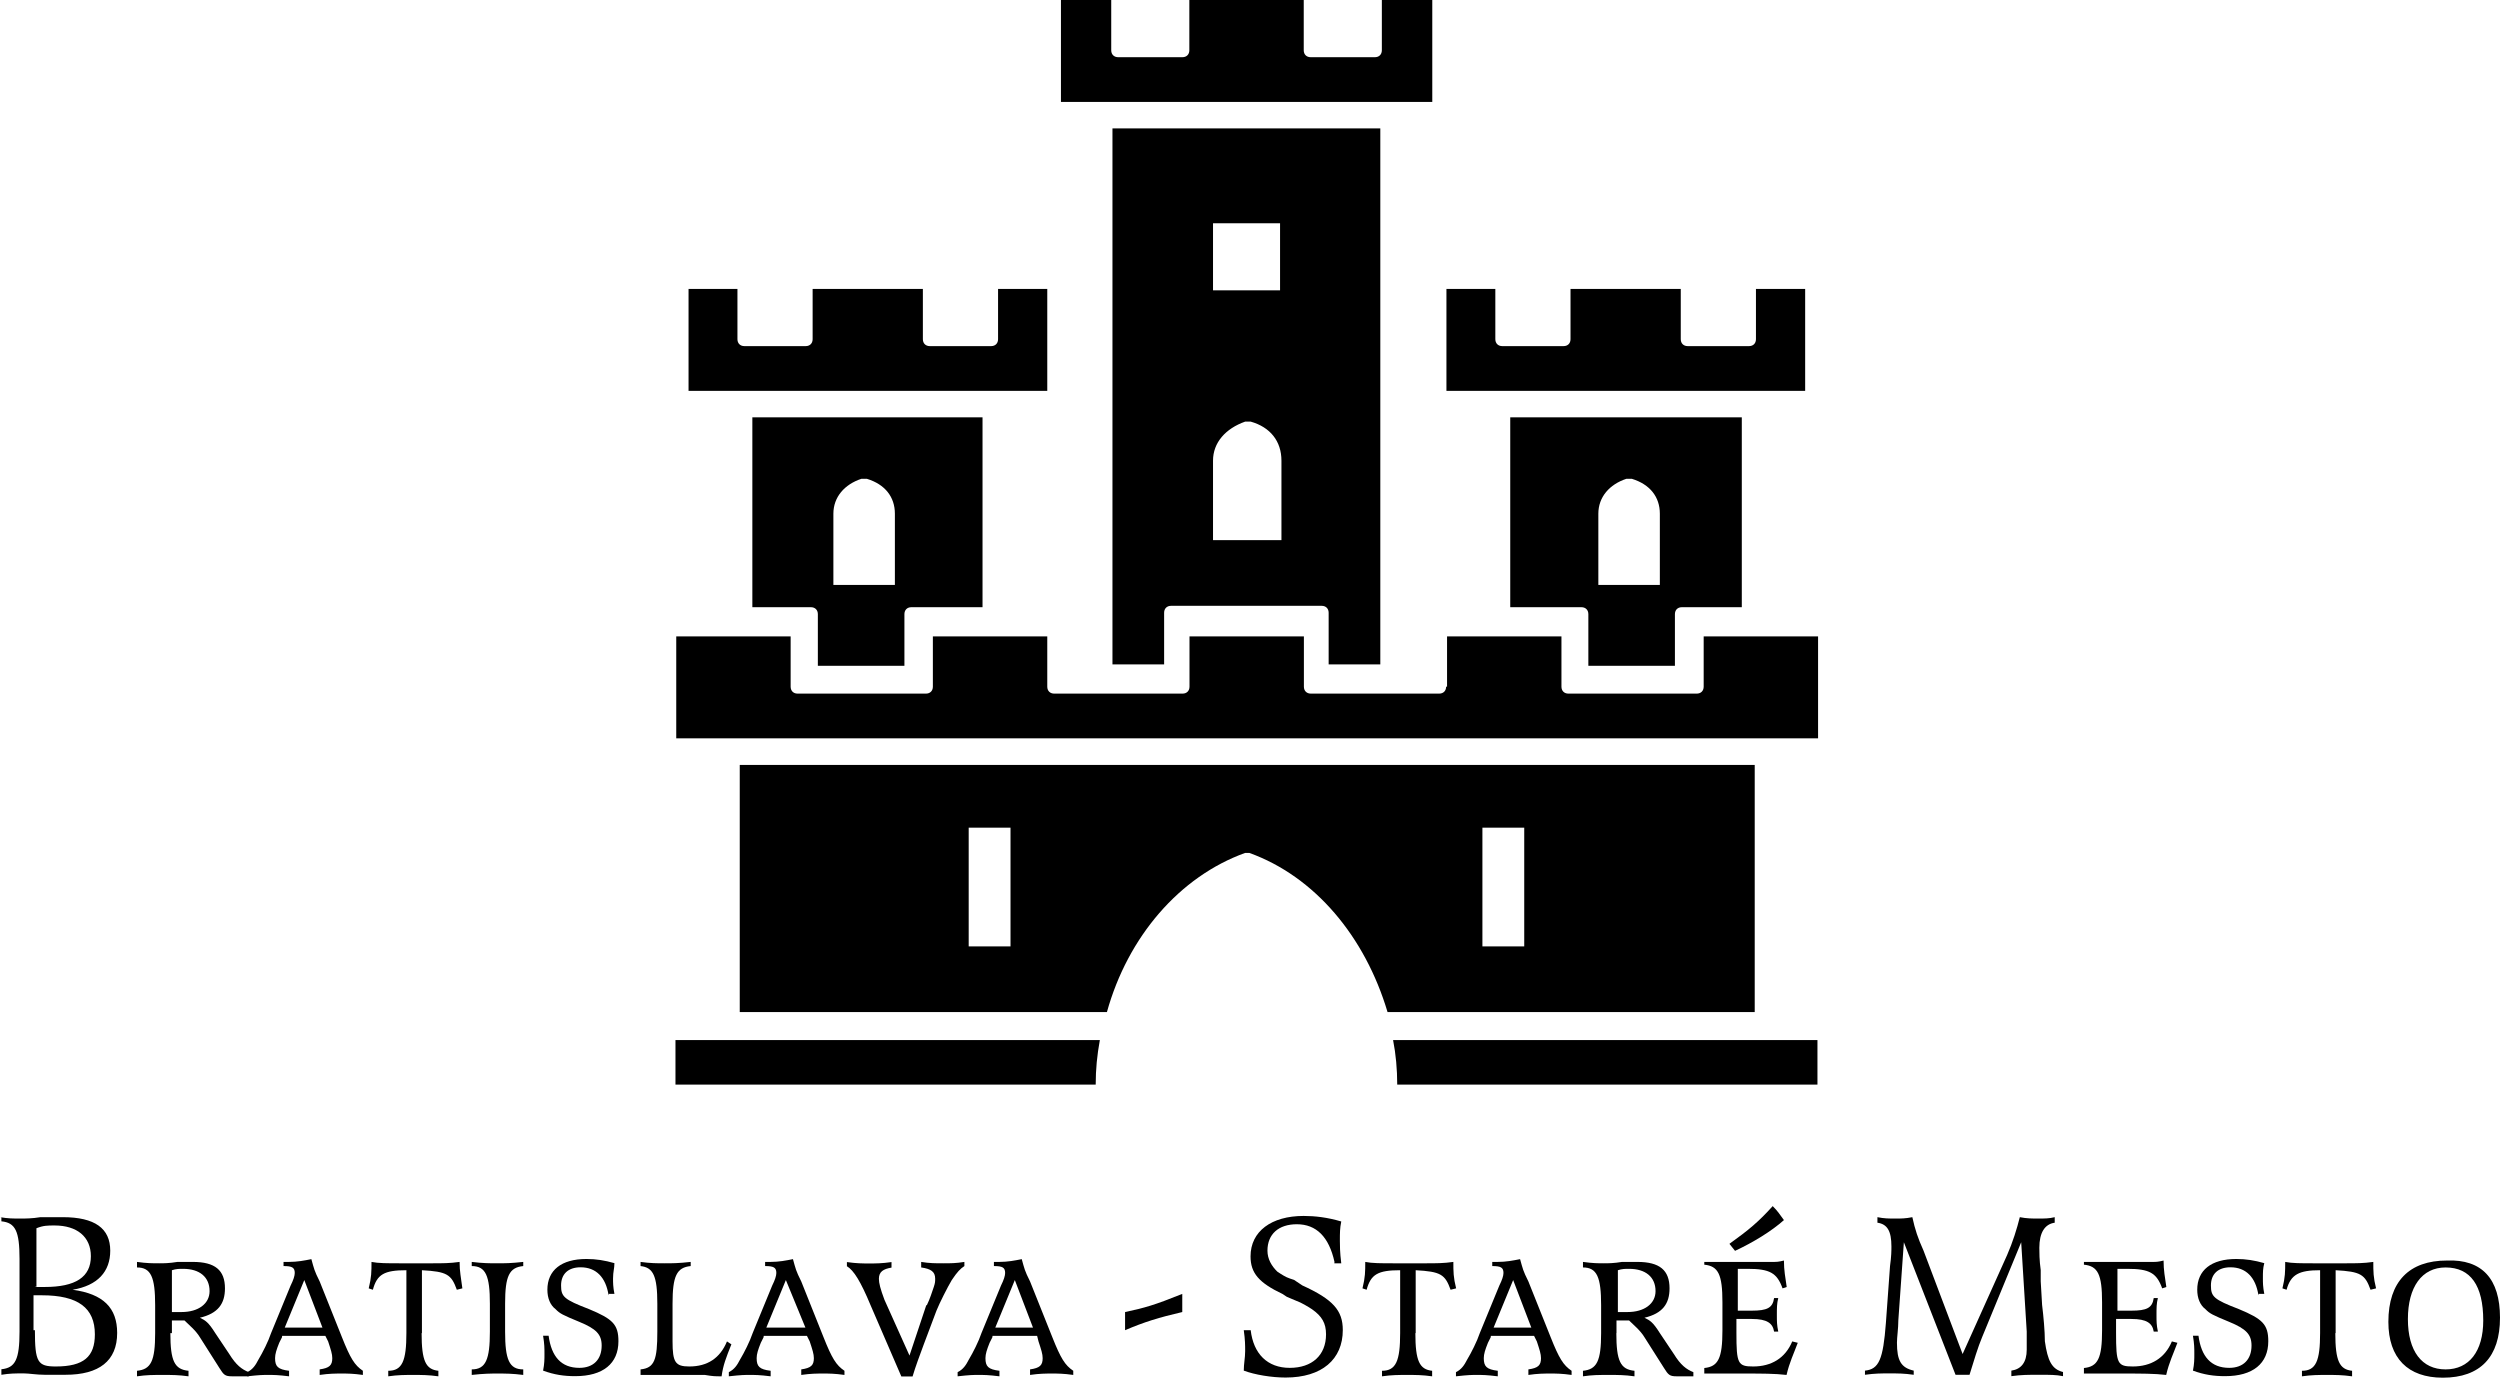
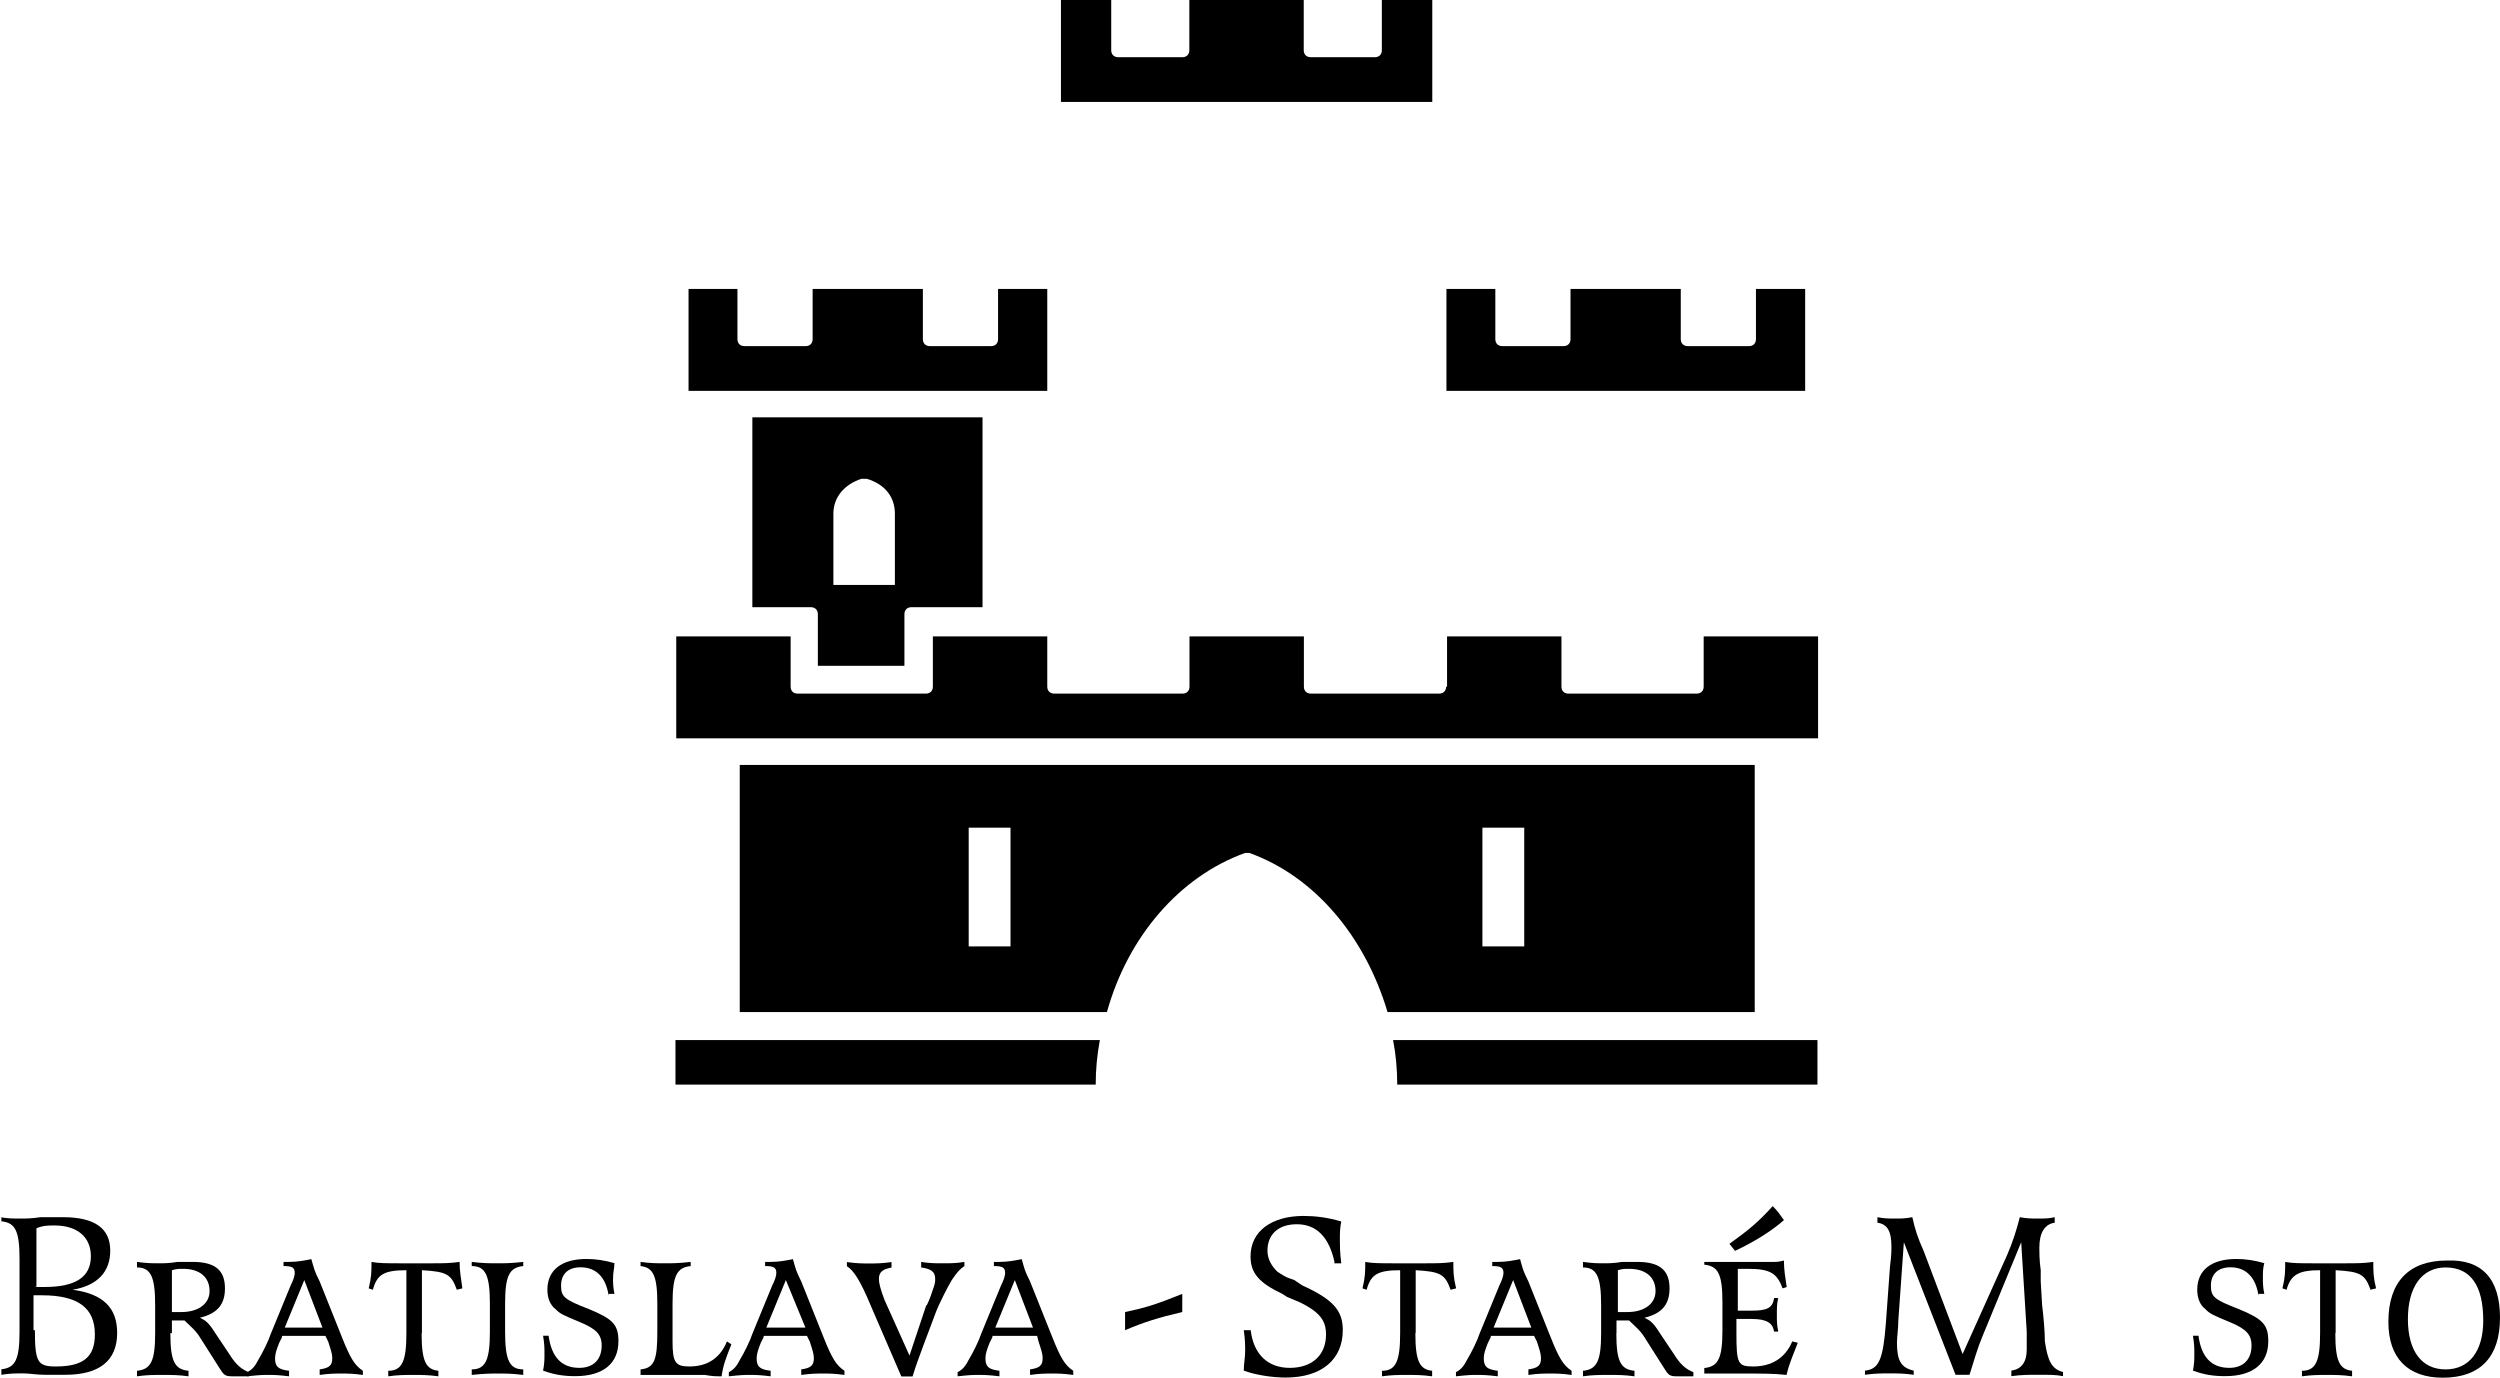
<svg xmlns="http://www.w3.org/2000/svg" id="a" viewBox="0 0 162.59 89.6">
  <path d="M0,79.16c.54.09.82.09,1.36.09.27,0,.73,0,1.27-.09h1.45c2.09,0,3.09.73,3.09,2.18,0,1.36-.82,2.27-2.45,2.54,2,.27,2.9,1.18,2.9,2.81,0,1.82-1.18,2.72-3.36,2.72h-1.36c-.54,0-1-.09-1.36-.09-.54,0-.91,0-1.45.09v-.36c.91-.09,1.18-.64,1.18-2.45v-4.72c0-1.82-.27-2.36-1.18-2.45v-.27M2.27,83.7h.64c2,0,3-.64,3-2,0-1.27-.91-2-2.36-2-.45,0-.73,0-1.18.18v3.81h-.09ZM2.27,86.51c0,2.09.18,2.36,1.36,2.36,1.82,0,2.54-.64,2.54-2.09,0-1.72-1.09-2.54-3.45-2.54h-.54v2.27h.09Z" />
  <path d="M11.08,86.7c0,1.82.27,2.36,1.18,2.45v.36c-.64-.09-1.09-.09-1.63-.09-.73,0-1.09,0-1.72.09v-.36c.91-.09,1.18-.64,1.18-2.45v-1.82c0-1.82-.27-2.45-1.18-2.45v-.36c.64.09,1,.09,1.45.09.27,0,.64,0,1.18-.09h1c1.45,0,2.09.54,2.09,1.72,0,1-.45,1.63-1.63,1.91.36.18.54.27,1,1l.91,1.36c.45.73.82,1,1.27,1.18v.27h-1.09c-.45,0-.54-.09-.82-.54l-1.27-2c-.27-.45-.73-.82-1-1.09h-.82v.82M11.08,85.33h.73c1.09,0,1.82-.54,1.82-1.36,0-.91-.64-1.45-1.72-1.45-.27,0-.45,0-.73.09v2.72h-.09Z" />
  <path d="M18.34,86.97l-.18.36c-.18.45-.27.73-.27,1,0,.54.18.73.91.82v.36c-.73-.09-1-.09-1.36-.09s-.54,0-1.36.09v-.27c.36-.18.54-.45.73-.82.27-.45.64-1.18.82-1.72l1.27-3.09c.18-.36.27-.64.27-.82,0-.36-.18-.45-.73-.45v-.27h.36c.54,0,1-.09,1.45-.18.18.64.18.73.54,1.45l1.45,3.63c.54,1.36.82,1.82,1.36,2.18v.27c-.64-.09-1-.09-1.36-.09-.45,0-.82,0-1.45.09v-.36c.64-.09.82-.27.82-.73,0-.27-.09-.54-.27-1.09l-.18-.36h-2.81M19.79,83.25l-1.27,3.09h2.45l-1.18-3.09Z" />
  <path d="M27.42,86.7c0,1.82.27,2.36,1.09,2.45v.36c-.64-.09-1.09-.09-1.63-.09s-1,0-1.63.09v-.36c.91,0,1.18-.64,1.18-2.45v-4.09c-1.45,0-1.91.27-2.18,1.27l-.27-.09c.18-.73.18-1.09.18-1.72.45.09,1,.09,1.91.09h2c.73,0,1.18,0,1.82-.09,0,.64.09,1,.18,1.72l-.36.09c-.36-1-.64-1.18-2.27-1.27v4.09" />
  <path d="M31.86,84.79c0-1.82-.27-2.45-1.18-2.45v-.27c.73.09,1.18.09,1.63.09.54,0,.91,0,1.72-.09v.27c-.91.09-1.18.64-1.18,2.45v1.82c0,1.82.27,2.45,1.18,2.45v.36c-.73-.09-1.09-.09-1.72-.09-.36,0-.82,0-1.63.09v-.36c.91,0,1.18-.64,1.18-2.45v-1.82" />
  <path d="M39.58,84.24c-.18-1.18-.82-1.82-1.82-1.82-.82,0-1.27.45-1.27,1.18s.18.91,1.82,1.54c1.54.64,1.91,1,1.91,2.09,0,1.45-1,2.27-2.81,2.27-.73,0-1.36-.09-2.09-.36.09-.45.09-.73.09-1.09s0-.64-.09-1.18h.36c.18,1.36.82,2.09,2,2.09.91,0,1.45-.54,1.45-1.45,0-.73-.36-1.09-1.45-1.54-1.09-.45-1.27-.54-1.54-.82-.36-.27-.54-.73-.54-1.27,0-1.27.91-2,2.54-2,.64,0,1.18.09,1.82.27,0,.36-.09.54-.09,1,0,.27,0,.54.09,1h-.36" />
  <path d="M47.57,87.42c-.36.91-.54,1.36-.64,2.09-.45,0-.54,0-1.09-.09h-4.18v-.36c.91-.09,1.09-.64,1.09-2.45v-1.82c0-1.82-.27-2.36-1.09-2.45v-.27c.64.09,1.09.09,1.54.09.54,0,.91,0,1.72-.09v.27c-.91.09-1.18.64-1.18,2.45v2.45c0,1.36.18,1.63,1.09,1.63,1.18,0,2-.54,2.45-1.63l.27.18" />
  <path d="M49.66,86.97l-.18.36c-.18.45-.27.73-.27,1,0,.54.18.73.91.82v.36c-.73-.09-1-.09-1.36-.09s-.54,0-1.36.09v-.27c.36-.18.54-.45.73-.82.27-.45.64-1.18.82-1.72l1.27-3.09c.18-.36.27-.64.27-.82,0-.36-.18-.45-.73-.45v-.27h.36c.54,0,1-.09,1.45-.18.18.64.18.73.54,1.45l1.45,3.63c.54,1.36.82,1.82,1.36,2.18v.27c-.64-.09-1-.09-1.36-.09-.45,0-.82,0-1.45.09v-.36c.64-.09.82-.27.82-.73,0-.27-.09-.54-.27-1.09l-.18-.36h-2.81M51.11,83.25l-1.27,3.09h2.54l-1.27-3.09Z" />
  <path d="M60.28,84.88c.18-.36.36-.91.45-1.18s.09-.36.09-.54c0-.45-.27-.64-.91-.73v-.36c.54.09.91.09,1.45.09.45,0,.82,0,1.36-.09v.27c-.27.18-.45.36-.82.91-.27.45-.82,1.54-1,2l-.82,2.18c-.27.73-.54,1.45-.73,2.09h-.73l-2-4.63c-.64-1.54-1.09-2.27-1.54-2.54v-.27c.64.09,1,.09,1.45.09s.82,0,1.45-.09v.36c-.54.09-.82.27-.82.73,0,.27.09.64.36,1.36l1.63,3.63,1.09-3.27" />
  <path d="M64.54,86.97l-.18.36c-.18.45-.27.73-.27,1,0,.54.18.73.91.82v.36c-.73-.09-1-.09-1.36-.09s-.54,0-1.36.09v-.27c.36-.18.54-.45.73-.82.27-.45.64-1.18.82-1.72l1.27-3.09c.18-.36.27-.64.27-.82,0-.36-.18-.45-.73-.45v-.27h.36c.54,0,1-.09,1.45-.18.18.64.18.73.54,1.45l1.45,3.63c.54,1.36.82,1.82,1.36,2.18v.27c-.64-.09-1-.09-1.36-.09-.45,0-.82,0-1.45.09v-.36c.64-.09.82-.27.82-.73,0-.27-.09-.54-.27-1.09l-.09-.36h-2.9M66,83.25l-1.27,3.09h2.45l-1.18-3.09Z" />
  <path d="M76.89,85.33c-1.54.36-2.45.64-3.72,1.18v-1.18c1.27-.27,1.91-.45,3.72-1.18v1.18" />
  <path d="M86.79,82.07c-.36-1.63-1.18-2.45-2.45-2.45-1.18,0-1.91.64-1.91,1.72,0,.54.27,1,.64,1.36.27.18.54.36.82.45l.27.09.27.18.27.18c2,.91,2.63,1.63,2.63,2.9,0,1.91-1.36,3.09-3.72,3.09-.91,0-2-.18-2.72-.45,0-.45.09-.82.09-1.27,0-.36,0-.73-.09-1.36h.45c.18,1.54,1.09,2.45,2.54,2.45s2.36-.82,2.36-2.18c0-.73-.27-1.18-.91-1.63-.27-.18-.73-.45-1-.54l-.64-.27-.27-.18c-1.54-.73-2.09-1.36-2.09-2.45,0-1.63,1.36-2.63,3.45-2.63.73,0,1.54.09,2.45.36-.09.45-.09.73-.09,1.27,0,.27,0,.73.09,1.45h-.45" />
  <path d="M92.05,86.7c0,1.82.27,2.36,1.09,2.45v.36c-.64-.09-1.09-.09-1.63-.09s-1,0-1.63.09v-.36c.91,0,1.18-.64,1.18-2.45v-4.09c-1.45,0-1.91.27-2.18,1.27l-.27-.09c.18-.73.18-1.09.18-1.72.45.09,1,.09,1.91.09h2c.73,0,1.18,0,1.82-.09,0,.64,0,1,.18,1.72l-.36.09c-.36-1-.64-1.18-2.27-1.27v4.09" />
  <path d="M96.95,86.97l-.18.36c-.18.45-.27.73-.27,1,0,.54.18.73.91.82v.36c-.73-.09-1-.09-1.36-.09s-.54,0-1.36.09v-.27c.36-.18.54-.45.73-.82.27-.45.64-1.18.82-1.72l1.27-3.09c.18-.36.27-.64.27-.82,0-.36-.18-.45-.73-.45v-.27h.36c.54,0,1-.09,1.45-.18.18.64.18.73.54,1.45l1.45,3.63c.54,1.36.82,1.82,1.36,2.18v.27c-.64-.09-1-.09-1.36-.09-.45,0-.82,0-1.45.09v-.36c.64-.09.82-.27.82-.73,0-.27-.09-.54-.27-1.09l-.18-.36h-2.81M98.41,83.25l-1.27,3.09h2.45l-1.18-3.09Z" />
  <path d="M105.12,86.7c0,1.82.27,2.36,1.18,2.45v.36c-.64-.09-1.09-.09-1.63-.09-.73,0-1.09,0-1.72.09v-.36c.91-.09,1.18-.64,1.18-2.45v-1.82c0-1.82-.27-2.45-1.18-2.45v-.36c.64.09,1,.09,1.36.09.27,0,.64,0,1.18-.09h1c1.45,0,2.09.54,2.09,1.72,0,1-.45,1.63-1.63,1.91.36.18.54.27,1,1l.91,1.36c.45.73.82,1,1.27,1.18v.27h-1.09c-.45,0-.54-.09-.82-.54l-1.27-2c-.27-.45-.73-.82-1-1.09h-.82v.82M105.12,85.33h.73c1.09,0,1.82-.54,1.82-1.36,0-.91-.64-1.45-1.72-1.45-.27,0-.45,0-.73.09v2.72h-.09Z" />
  <path d="M112.93,85.24h1c1,0,1.36-.18,1.45-.82h.27c-.09.36-.09.64-.09,1.09s0,.64.09,1.09h-.27c-.09-.54-.45-.82-1.45-.82h-1v.91c0,2,.09,2.18,1.09,2.18,1.18,0,2.09-.54,2.54-1.63l.36.09c-.27.73-.54,1.27-.73,2.09-.73-.09-1.72-.09-2.54-.09h-2.81v-.36c.91-.09,1.18-.64,1.18-2.45v-1.82c0-1.82-.27-2.36-1.18-2.45v-.18h4.45c.27,0,.36,0,.73-.09,0,.64.09,1.09.18,1.72l-.27.09c-.36-1-.82-1.27-2.27-1.27h-.64v2.72M112.48,80.89c1.27-.91,1.91-1.45,2.81-2.45.36.36.45.54.73.91-.82.73-2,1.45-3.18,2l-.36-.45Z" />
  <path d="M130.54,81.61c.36-.82.64-1.72.82-2.45.45.09.82.09,1.18.09.45,0,.73,0,1.09-.09v.36c-.64.09-1,.64-1,1.63,0,.27,0,.82.09,1.45v.73l.09,1.54c.09.73.18,1.72.18,2.36.18,1.27.45,1.82,1.18,2v.27c-.45-.09-.82-.09-1.54-.09s-1.18,0-1.82.09v-.36c.64-.09,1-.54,1-1.36v-1.18l-.36-5.81-2.54,6.17c-.27.64-.54,1.54-.82,2.45h-.91l-3.36-8.62-.36,5.08c0,.54-.09,1.09-.09,1.45,0,1.18.27,1.63,1.09,1.82v.27c-.64-.09-1-.09-1.63-.09-.45,0-.91,0-1.54.09v-.27c.91-.09,1.18-.73,1.36-3.09l.27-3.72c.09-.64.09-1,.09-1.27,0-1-.27-1.45-.91-1.54v-.36c.45.09.73.09,1.18.09.36,0,.64,0,1.09-.09.18.82.36,1.36.73,2.18l2.54,6.72,2.9-6.45" />
-   <path d="M137.62,85.24h1c1,0,1.36-.18,1.45-.82h.27c-.09.36-.09.64-.09,1.09s0,.64.09,1.09h-.27c-.09-.54-.45-.82-1.45-.82h-1v.91c0,2,.09,2.18,1.09,2.18,1.18,0,2.09-.54,2.54-1.63l.36.09c-.27.73-.54,1.27-.73,2.09-.73-.09-1.72-.09-2.54-.09h-2.81v-.36c.91-.09,1.18-.64,1.18-2.45v-1.82c0-1.82-.27-2.36-1.18-2.45v-.18h4.45c.27,0,.36,0,.73-.09,0,.64.09,1.09.18,1.72l-.27.09c-.36-1-.82-1.27-2.27-1.27h-.64v2.72" />
  <path d="M146.88,84.24c-.18-1.18-.82-1.82-1.82-1.82-.82,0-1.27.45-1.27,1.18s.18.91,1.82,1.54c1.54.64,1.91,1,1.91,2.09,0,1.45-1,2.27-2.81,2.27-.73,0-1.36-.09-2.09-.36.09-.45.09-.73.09-1.09s0-.64-.09-1.18h.36c.18,1.36.82,2.09,2,2.09.91,0,1.45-.54,1.45-1.45,0-.73-.36-1.09-1.45-1.54-1.09-.45-1.27-.54-1.54-.82-.36-.27-.54-.73-.54-1.27,0-1.27.91-2,2.54-2,.64,0,1.18.09,1.82.27-.09.36-.09.54-.09,1,0,.27,0,.54.09,1h-.36" />
  <path d="M151.88,86.7c0,1.82.27,2.36,1.09,2.45v.36c-.64-.09-1.09-.09-1.63-.09s-1,0-1.63.09v-.36c.91,0,1.18-.64,1.18-2.45v-4.09c-1.36,0-1.91.27-2.18,1.27l-.27-.09c.18-.73.18-1.09.18-1.72.45.09,1,.09,1.91.09h2c.73,0,1.18,0,1.82-.09,0,.64,0,1,.18,1.72l-.36.09c-.36-1-.64-1.18-2.27-1.27v4.09" />
  <path d="M162.59,85.7c0,2.54-1.27,3.9-3.72,3.9-2.27,0-3.54-1.27-3.54-3.63,0-2.63,1.36-3.99,3.81-3.99,2.27-.09,3.45,1.18,3.45,3.72M156.6,85.79c0,2.09.91,3.27,2.45,3.27s2.45-1.18,2.45-3.18c0-2.27-.82-3.45-2.45-3.45-1.54,0-2.45,1.27-2.45,3.36Z" />
  <path d="M118.2,70.54v-2.9h-27.6c.18.91.27,1.91.27,2.9h27.32" />
  <path d="M94.05,44.66c0,.27-.18.45-.45.45h-8.35c-.27,0-.45-.18-.45-.45v-3.27h-7.44v3.27c0,.27-.18.45-.45.45h-8.35c-.27,0-.45-.18-.45-.45v-3.27h-7.44v3.27c0,.27-.18.45-.45.45h-8.35c-.27,0-.45-.18-.45-.45v-3.27h-7.44v6.63h74.26v-6.63h-7.44v3.27c0,.27-.18.45-.45.45h-8.35c-.27,0-.45-.18-.45-.45v-3.27h-7.44c0,.64,0,3.27,0,3.27" />
  <path d="M68.09,18.79h-3.18v3.27c0,.27-.18.45-.45.45h-3.99c-.27,0-.45-.18-.45-.45v-3.27h-7.17v3.27c0,.27-.18.45-.45.45h-3.99c-.27,0-.45-.18-.45-.45v-3.27h-3.18v6.63h23.33c0-.82,0-5.9,0-6.63" />
  <path d="M117.38,18.79h-3.18v3.27c0,.27-.18.45-.45.45h-3.99c-.27,0-.45-.18-.45-.45v-3.27h-7.17v3.27c0,.27-.18.45-.45.45h-3.99c-.27,0-.45-.18-.45-.45v-3.27h-3.18v6.63h23.33c0-.82,0-5.9,0-6.63" />
  <path d="M93.14,0h-3.27v3.27c0,.27-.18.45-.45.45h-4.18c-.27,0-.45-.18-.45-.45V0h-7.44v3.27c0,.27-.18.45-.45.45h-4.18c-.27,0-.45-.18-.45-.45V0h-3.27v6.63h24.15c0-.82,0-5.9,0-6.63" />
  <path d="M43.94,70.54h27.32c0-1,.09-1.91.27-2.9h-27.6c0,.64,0,2.27,0,2.9" />
-   <path d="M89.78,8.35h-17.43v34.86h3.36v-3.36c0-.27.18-.45.45-.45h9.8c.27,0,.45.18.45.45v3.36h3.36V8.35ZM83.25,35.13h-4.36v-5.17c0-1.18.82-2.09,2.09-2.54h.36c1.27.36,2,1.27,2,2.54v5.17h-.09ZM83.25,18.88h-4.36v-4.36h4.36v4.36Z" />
  <path d="M48.93,27.14v12.35h3.81c.27,0,.45.18.45.45v3.36h5.63v-3.36c0-.27.18-.45.45-.45h4.63v-12.35h-14.98ZM58.19,38.04h-3.99v-4.63c0-1.09.73-1.91,1.82-2.27h.36c1.18.36,1.82,1.18,1.82,2.27v4.63Z" />
-   <path d="M98.22,27.14v12.35h4.63c.27,0,.45.18.45.45v3.36h5.63v-3.36c0-.27.18-.45.45-.45h3.9v-12.35h-15.07ZM107.94,38.04h-3.99v-4.63c0-1.09.73-1.91,1.82-2.27h.36c1.18.36,1.82,1.18,1.82,2.27v4.63Z" />
  <path d="M48.11,49.75v16.07h23.88c1.36-4.9,4.72-8.81,8.99-10.35h.27c4.27,1.54,7.53,5.45,8.99,10.35h23.88v-16.07H48.11ZM65.72,61.55h-2.72v-7.72h2.72v7.72ZM99.13,61.55h-2.72v-7.72h2.72v7.72Z" />
</svg>